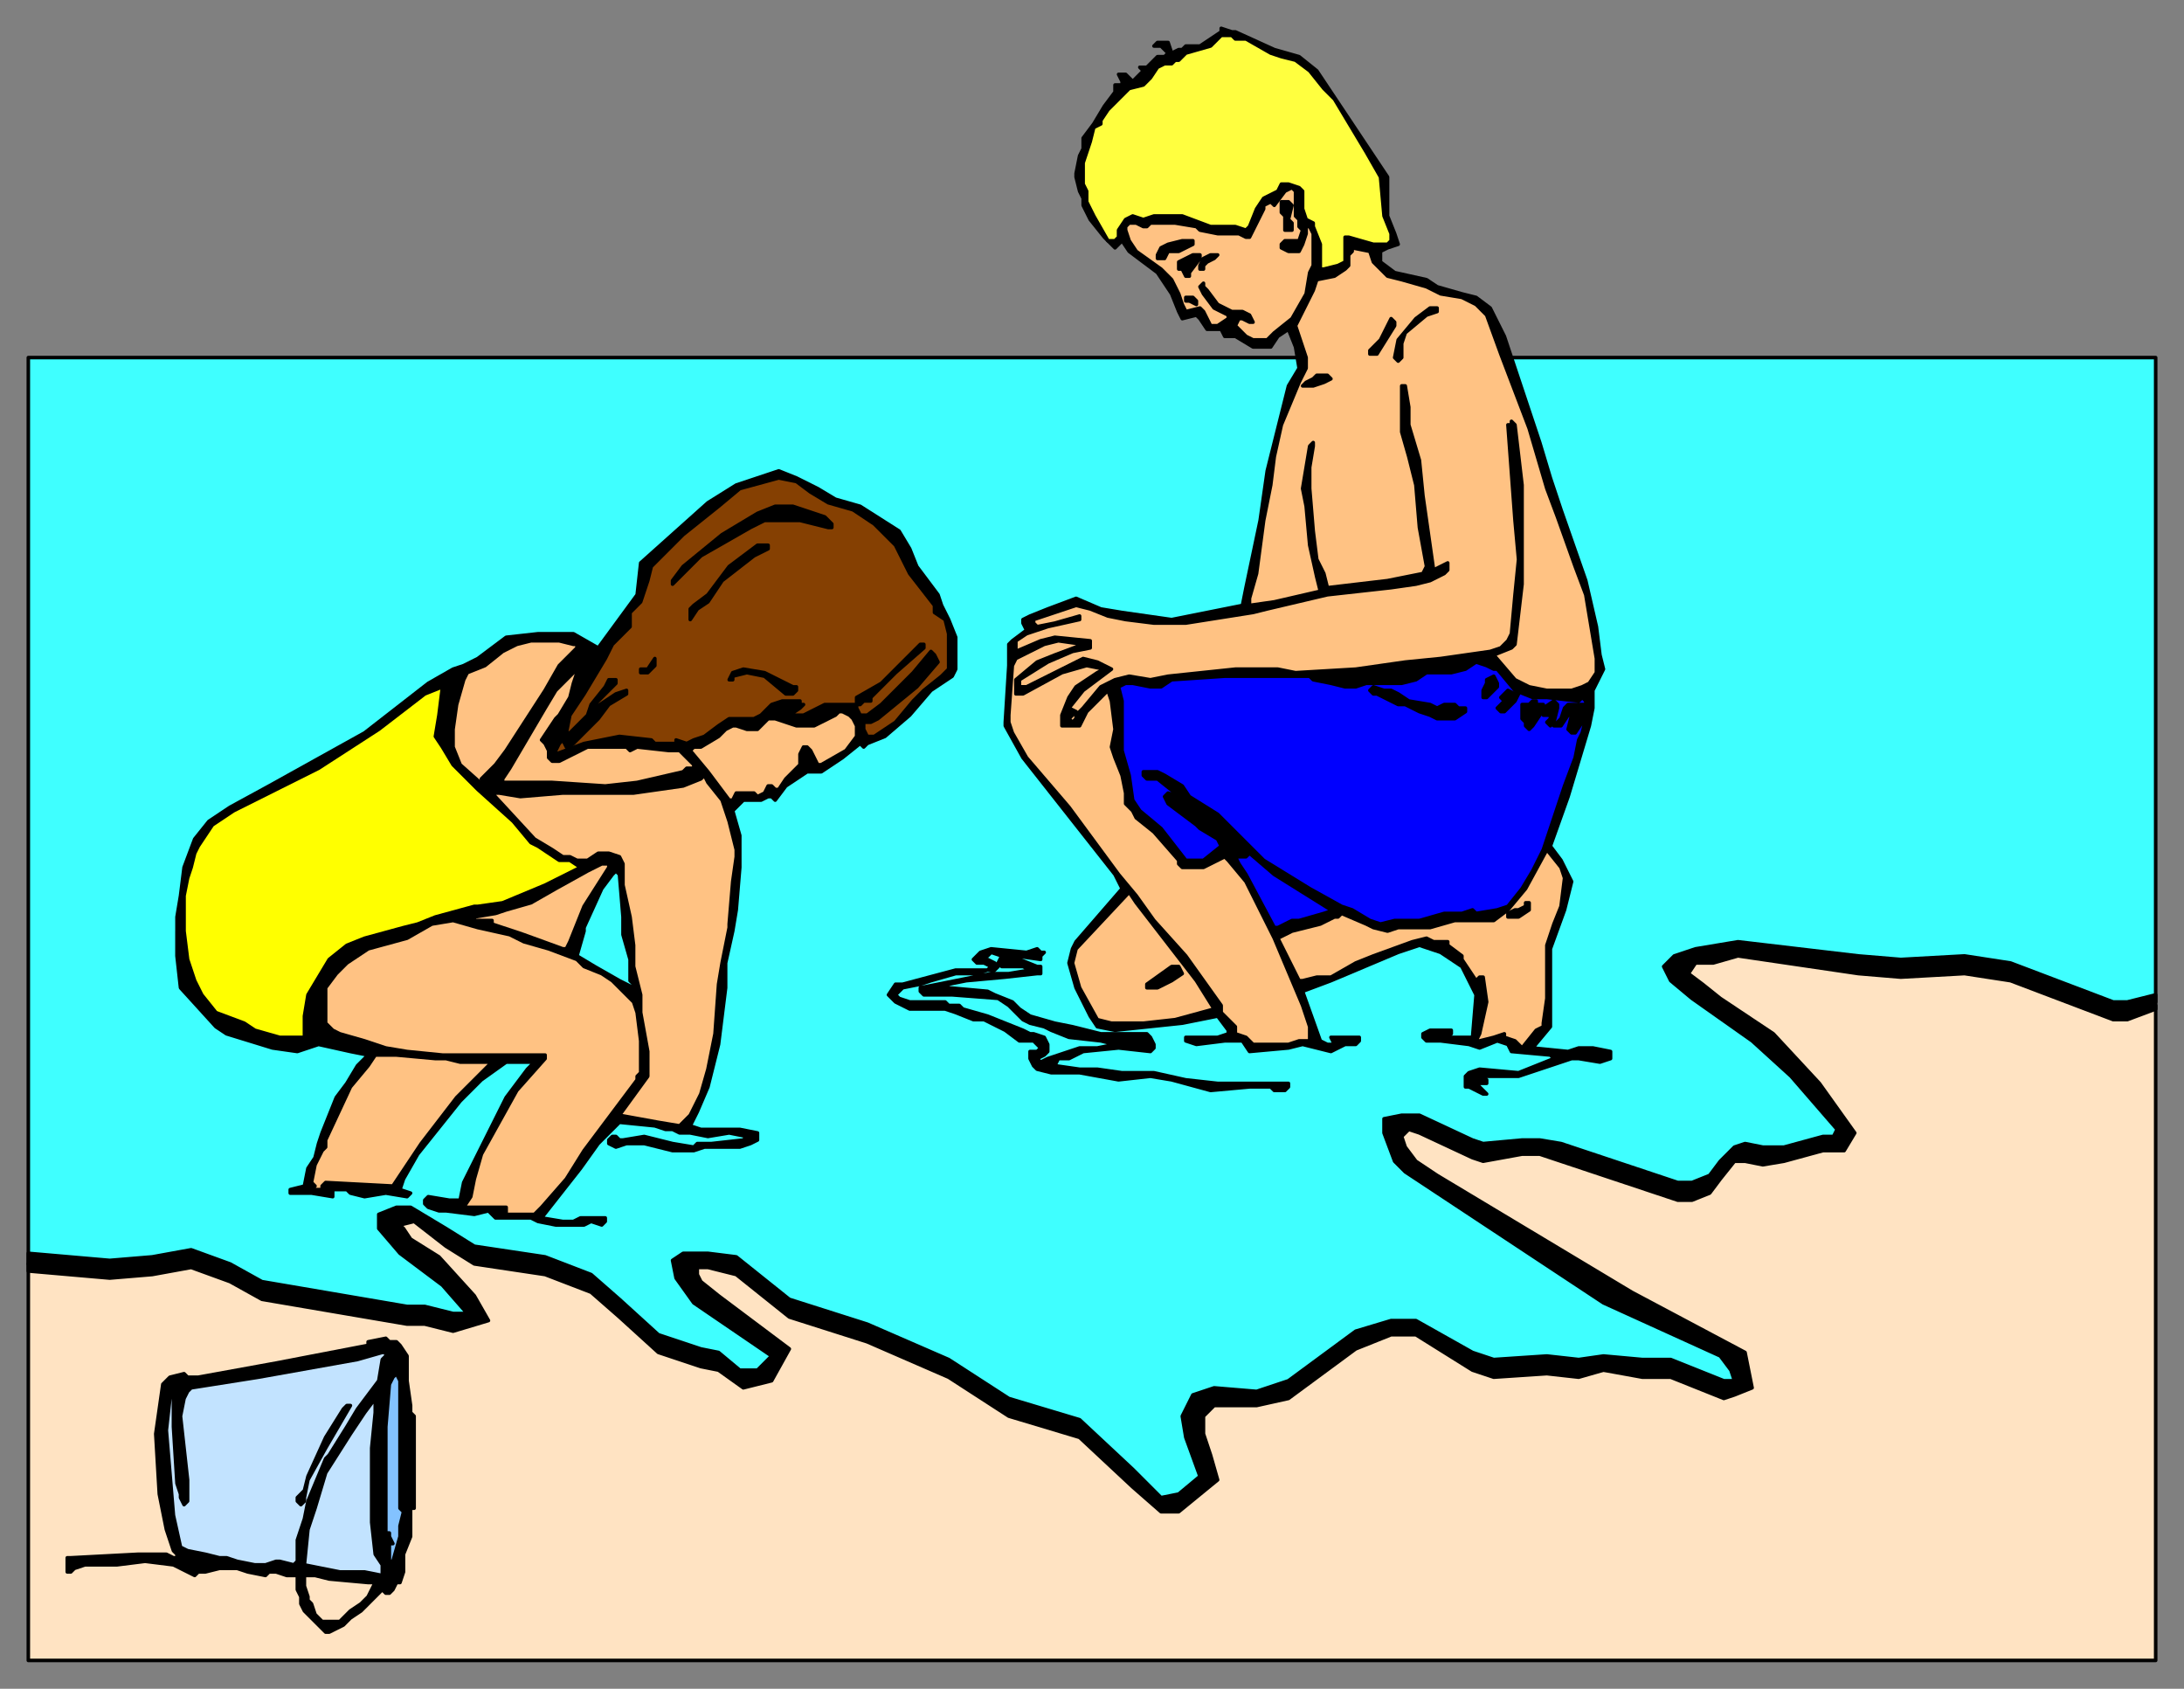
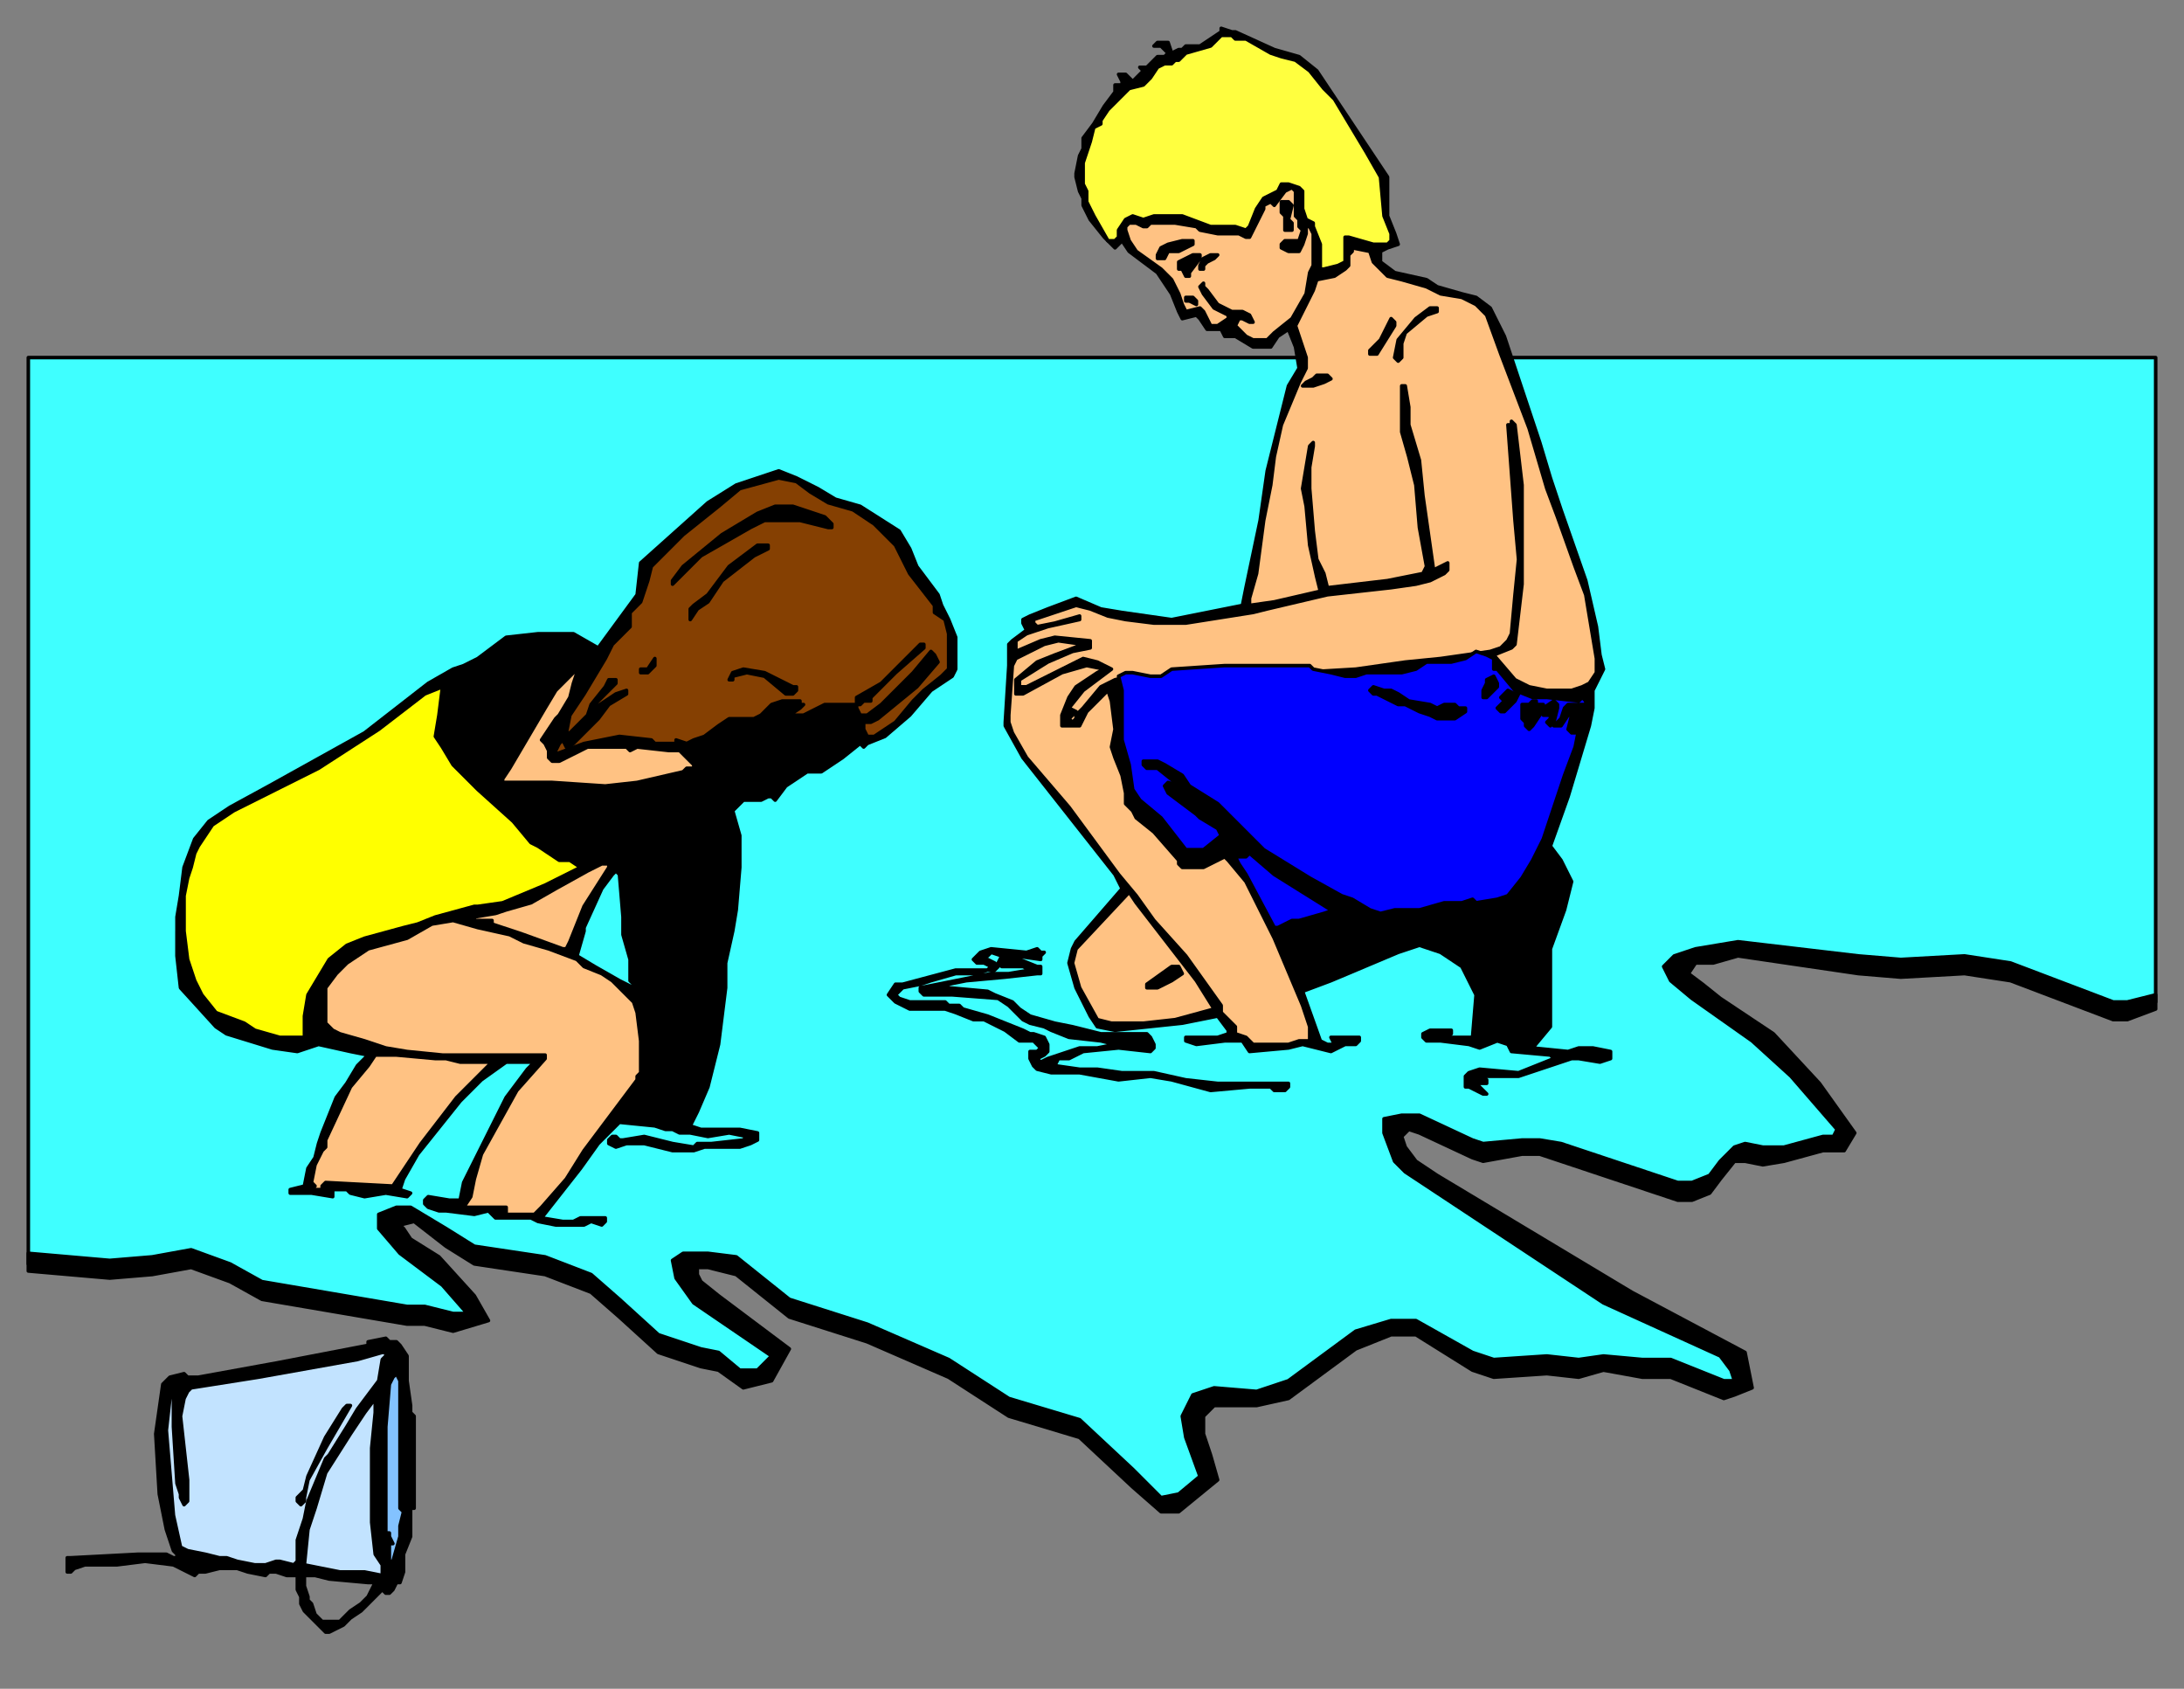
<svg xmlns="http://www.w3.org/2000/svg" fill-rule="evenodd" height="477" preserveAspectRatio="none" stroke-linecap="round" width="617">
  <rect width="100%" height="100%" fill="#808080" stroke="none" />
  <style>.pen0{stroke:#000;stroke-width:1;stroke-linejoin:round}.brush3{fill:#000}.brush5{fill:#ffc283}.brush7{fill:#00f}.brush8{fill:#c2e3ff}</style>
  <path class="pen0" style="fill:#3fffff" d="M609 101H8v256l26 1 18-2 11 2 17 8 47 8 7-2-24-25 3-4 5 1 13 9 25 5 13 6 18 16 13 4 10 5 7-2 3-4-24-18-2-8 8-2 9 4 12 12 30 9 20 9 17 10 13 3 12 11 13 12 4-1 10-6-5-15 2-7 15-1 8-1 21-15 11-4 11 3 12 7 10 2h40l9 1 13 5 4-3-2-6-25-13-43-26-25-16-5-9 3-3 5 1 16 7 17-1 21 6 22 7 6-3 9-9 11 1 17-3 1-4-12-15-36-28 3-6 9-1h16l37 4h18l17 3 24 9 12-2V101z" />
-   <path class="pen0" style="fill:#ffe3c2" d="M8 469V357l26 1 18-2 11 2 17 8 47 8 7-2-24-25 3-4 5 1 13 9 25 5 13 6 18 16 13 4 10 5 7-2 3-4-24-18-2-8 8-2 9 4 12 12 30 9 20 9 17 10 13 3 12 11 13 12 4-1 10-6-5-15 2-7 15-1 8-1 21-15 11-4 11 3 12 7 10 2h40l9 1 13 5 4-3-2-6-25-13-43-26-25-16-5-9 3-3 5 1 16 7 17-1 21 6 22 7 6-3 9-9 11 1 17-3 1-4-12-15-36-28 3-6 9-1h16l37 4h18l17 3 24 9 12-1v185H8z" />
  <path class="pen0 brush3" d="M207 263h-31v-4l-1-12-1-1-1 1-3 4-5 11v1H50v-4l1-6 1-8 3-8 4-5 6-4 11-6 27-15 18-14 7-4 3-1 4-2 8-6 9-1h10l7 4 11-15 1-9 19-17 8-5 12-4 5 2 6 3 5 3 7 2 11 7 3 5 2 5 6 8 1 3 2 4 2 5v9l-1 2-3 2-3 2-6 7-7 6-5 2-1 1-1-1-5 4-6 4h0-4l-6 4-3 4-1-1h-1l-2 1h-5l-1 1-2 2 2 7v9l-1 12-1 6zm-157 0h115l-2 7 5 3 7 4 4 2v-1l-1-1v-6l-2-7v-1h31l-2 9v7l-2 16-3 12-3 7-2 4 3 1h11l5 1v2l-2 1-3 1h-10l-3 1h-6l-8-2h-5l-3 1-2-1v-1l1-1h1l1 1h1l6-1 8 2 6 1 1-1h4l9-1 1-1-5-1-6 1-5-1h-3l-2-1h-2l-3-1-10-1-6 6-5 7-11 14 6 1h3l2-1h7v1l-1 1-3-1-2 1h-8l-5-1-2-1h-10l-2-2-4 1-8-1h-2l-3-1-1-1v-1l1-1 6 1h3l1-5 4-8 8-16 6-8 2-2h-8l-7 5-6 6-12 15-4 7-1 3 3 1-1 1-6-1-6 1-4-1-1-1h-4v2l-6-1h-6 0v-1l4-1 1-5 2-3 1-4 1-3 4-10 3-4 3-5 3-3-5-1-9-2-6 2-7-1-13-4-3-2-10-11-1-9v-7zm405 35h-4 0-5 2-10 0l-11-1-1-2-3-1-5 2-3-1-8-1h-4l-1-1v-1l2-1h6v1l-6 1h12l1-12-4-8-6-4-6-2-6 2-19 8-8 3 5 14 2 1h2l-1-2h8v1l-1 1h-3l-4 2-8-2-4 1-11 1-2-3h-5l-8 1-3-1v-1h9l3-1v-1l-3-4-10 2-19 2-5-1-2-3-4-8-2-7 1-4 1-2 13-15-2-4-26-33-5-9v-1l1-16v-6l1-1 4-3-1-2v-1l2-1 5-2 8-3 7 3 6 1 14 2 20-4 1-5 4-19 2-14 6-24 3-5-1-6-2-5-3 2-2 3h-5l-5-3h-3l-1-2h-4l-2-3-1-1-4 1-1-2-2-5-4-6-8-6-2-3-2 2-3-3-4-5-2-4v-2l-1-2-1-4v-1l1-5 1-2v-3l3-4 3-5 3-4v-2h2v-1l-1-2h2l2 2 3-3-1-1h2l2-2 1-1h2l1-1-2-2h-2l1-1h3l1 3 2-1h1l1-1h4l3-2 3-2V8l3 1h1l11 5 7 2 5 4 6 9 12 18 2 3v11l2 5 1 3-3 1-2 1v3l4 3 9 2 3 2 7 2 4 1 4 3 4 8 4 12 6 18 3 10 3 9 7 20 3 13 1 8 1 4-3 6v5l-1 5-6 20-5 14 3 4 3 6-2 8-4 11v22l-5 6 10 1 3-1h4l5 1v1zm-17 0h10l3 1 1-1h0-1 4v1l-3 1-6-1h-2l-15 5h-12l3 1v1h-3l3 3h-1l-4-2h-1v-3l1-1 3-1 11 1 10-4-1-1z" />
  <path class="pen0" style="fill:#ffff3f" d="M349 11h3l7 4 3 1 4 1 4 3 4 5 3 3 9 15 4 7 1 11 2 5v2l-1 1h-4l-7-2h-1v7l-2 1-4 1h-1v-7l-2-5v-1l-2-1-1-3v-5l-1-1-3-1h-2l-1 2-4 2-2 3-2 5-1 1-3-1h-7l-8-3h-8l-3 1-3-1-2 1-2 3v2l-1 1h0-2l-4-7-1-2-1-2v-3l-1-2v-6l1-3 1-3 1-4 2-1v-1l2-3 5-5 1-1 4-1 2-2 2-3 2-1h2l1-1h1l2-2 7-2 3-3h3l1 1z" />
  <path class="pen0 brush5" d="M366 55v6l1 1v2l1 1-1 3h-4l-1 1v1l2 1h3l1-2 1-3v-2h1l1 2v9l-1 2-1 6-4 7-5 4-2 2h-4l-2-1-3-3 1-2h1l2 1h1l-1-2-2-1h-3l-4-2-3-4-1-1v-1l-1 1 1 2 3 4 2 1 2 1h0v1l-3 2h-2 0l-2-4-1-1-4 1-1-2-1-3-2-4-3-3-7-5-2-3-1-3v-1l1-1h2l2 1h1l1-1h7l6 1 1 1 5 1h6l2 1h1l1-2 3-6v-1l2-1h0l1 1h0l3-4 2-1 1 1v1z" />
  <path class="pen0 brush3" d="m365 58-1 4 1 1v2h-2v-4l-1-1v-3h2l1 1zm-28 10v1l-4 2h-3l-1 2h0-2v-1l1-2 2-1 4-1h3z" />
  <path class="pen0 brush5" d="m312 189-2 1-6 4-2 3-2 5v3h5l2-4 4-4 2-2 1 3 1 8-1 5 1 3 2 5 1 5v3l1 1 1 1 1 2 5 4 7 8v1l1 1h6l6-3 1 1 5 6 8 16 8 19 2 6v4h-3l-3 1h-10l-2-2h0l-3-1v-2l-2-2-2-2v-2l-10-14-9-10-5-7-5-6-14-19-12-14-4-7-1-3v-2l1-14 1-2 8-4 4-1 7 1-8 3-5 2-6 5v4h2l11-6 7-2 5 1z" />
  <path class="pen0 brush5" d="m368 106 1-2v-3l-3-9 2-4 3-6 1-3 5-1 3-2 1-1v-3l1-1v-1l5 1 1 3 4 4 4 1 7 2 4 2 6 1 2 1 2 1 3 3 4 11 8 21 5 17 3 8 5 14 3 8 3 18v4l-2 3-2 1-3 1h-7l-5-1-4-2-6-7 5-2 1-1 2-17v-28l-2-17-1-1v1h-1l2 27 1 11-1 10-1 11-1 2-2 2-3 1-7 1-7 1-10 1-14 2-17 1-5-1h-12l-19 2-5 1-6-1-4 1-4 2-5 6-2 2v1l-1 1-1-1 2-2-2-1 4-5 8-6-4-2-4-1-2 1-14 7h-2v-2l8-5 7-3 5-1v-2l-10-1-4 1-7 3h0v-3l3-2 6-2 9-2v-1l-7 2-5 1h0l-1-1v-1l6-2 6-2 4 1 5 2 5 1 8 1h9l19-3 4-1 17-4 18-2 7-1 4-1 4-2 1-1v-2l-4 2-2-14-1-7-1-10-3-10v-5l-1-6h0-1v13l2 7 2 8 1 12 2 11-1 2-5 1-5 1-17 2-1-4-2-4-1-8-1-12v-6l1-6v-1l-1 1-2 12 1 5 1 11 2 9 1 4-13 3-7 1v-2l2-7 2-15 2-10 1-8 2-9 5-12 1-2z" />
  <path class="pen0 brush3" d="m369 108-1 1h3l3-1 2-1h0l-1-1h-3l-1 1-2 1zm-30-35-3 4v1h0-1l-1-2h0-1v-2l4-2h2v1zm5-1-1 1-2 1-1 1v1h-1 0v-1l1-2 2-1h2zm-6 13h0v1l-2-1h0-1v-1h2l1 1zm68 2v1l-3 1-6 5-1 3v4l-1 1h0l-1-1 1-5 5-6 4-3h2zm-12 4h0v1l-5 8h-1 0-1v-1l3-3 3-6h0l1 1h0z" />
  <path class="pen0" style="fill:#854002" d="m225 136 4 3 5 3 7 2 6 4 6 6 4 8 7 9v2l3 2 1 4v10l-2 2-5 4-3 3-5 6-6 4h-2l-1-2v-2h2l2-1 11-9 6-7-1-2-1-1-5 6-9 9-4 3h-2l-1-2v-1h-6 0-3l-6 3h-4l3-2 1-1h-1v-1h-5l-3 1-3 3-2 1h-7l-3 2-4 3-3 1-2 1-3-1v1h-6l-1-1-9-1-5 1-5 1-8 3v-1l1-2 1-1 1 2 2-1 6-6 1-1 3-4 5-3h0v-1h0l-3 1-6 4v-1l5-5 1-1h0v-1h-2l-1 2-4 5-1 3-3 3-2 2h-1l1-5 2-3 2-3 3-5 3-5 2-4 5-5v-4l3-3 2-6 1-4 9-9 10-8 6-5 11-3 5 1z" />
  <path class="pen0 brush3" d="m227 144 6 2 2 2v1h-1l-4-1-4-1h-10l-4 2-14 8-5 5-3 3v-1l3-4 11-9 10-6 5-2h5l3 1z" />
  <path class="pen0 brush3" d="M217 154v1l-4 2-9 7-4 6-3 2-2 3h0v-3l1-1 4-3 6-8 8-6h3z" />
-   <path class="pen0 brush5" d="m175 315 8-11v-7l-2-11v-5l-2-8v-6l-1-8-2-9v-6l-1-2-3-1h-3l-3 2h-3l-2-1h-2l-3-2-5-3-12-13-9-8-2-5v-5l1-7 2-7 1-2 5-2 5-4 4-2 4-1h8l4 1h1v1l-5 5-4 7-11 17-3 4-4 4 1 2 3 2h1l6 1 12-1h20l14-2 5-2 1-1 1 2 4 5 1 3 1 3 2 8v2l-1 7-1 12v1l-2 10-1 6-1 14-2 10-2 7-3 6-3 3-6-1h0l-11-2z" />
  <path class="pen0 brush3" d="M261 182v1l-8 7-7 7v1h-2l-1 1h-1v-2l7-4 10-10 1-1h1zm-76 5v1l-1 1-1 1h-1 0-1v-1h2l2-3h0v1z" />
-   <path class="pen0 brush7" d="M422 189h1l5 6 5 2h4l9 1 1-1 1 1v1h0-5l-1 1-1 3-1 1-1 1h2l2-3h1l-1 4 1 1h1l2-3 1-4h0v3l-1 4-1 2-1 5-3 8-6 18-3 6-3 5-4 5-3 1-6 1-1-1-3 1h-5l-7 2h-7l-4 1-3-1-5-3-3-1-9-5-13-8-8-8-5-5-8-5-2-3-5-3-2-1h-4v1l1 1h3l5 4h0l1 1h0l-3-1-1 1 1 2 8 6 1 1 5 3 1 2h0l-5 4h-5l-7-9-6-5-2-3-1-7-2-7v-14l-1-4 2-1h2l5 1h3l3-2 15-1h24l1 1 5 1 4 1h3l3-1h10l4-1 3-2h7l4-1 3-2 3 1 2 1z" />
+   <path class="pen0 brush7" d="M422 189h1l5 6 5 2h4l9 1 1-1 1 1v1h0-5l-1 1-1 3-1 1-1 1h2l2-3h1l-1 4 1 1h1l2-3 1-4h0l-1 4-1 2-1 5-3 8-6 18-3 6-3 5-4 5-3 1-6 1-1-1-3 1h-5l-7 2h-7l-4 1-3-1-5-3-3-1-9-5-13-8-8-8-5-5-8-5-2-3-5-3-2-1h-4v1l1 1h3l5 4h0l1 1h0l-3-1-1 1 1 2 8 6 1 1 5 3 1 2h0l-5 4h-5l-7-9-6-5-2-3-1-7-2-7v-14l-1-4 2-1h2l5 1h3l3-2 15-1h24l1 1 5 1 4 1h3l3-1h10l4-1 3-2h7l4-1 3-2 3 1 2 1z" />
  <path class="pen0 brush5" d="m162 193-1 4-3 5-1 1-4 6 1 1 1 2v2l1 1h2l8-4h11l1 1 2-1 9 1h3l4 4v1h-2l-1 1-13 3-9 1-15-1h-14v-1l2-3 10-17 3-5 6-6 2-1-2 2-1 3z" />
  <path class="pen0 brush3" d="M224 194h1v1l-1 1h-2l-6-5-5-1-4 1v1h-1 0l1-2 3-1 6 1 8 4zm199 0-2 2-1 1h-1v-2l1-2v-1l2-1 1 2v1zm-31 1h1l2 1 3 2 6 1 2 1 2-1h3l1 1h2v1l-3 2h-5l-2-1-3-1-4-2h-2l-2-1-4-2h-1l-1-1 1-1 3 1h1zm37 0v1l-1 2-2 2-1 1h-1l-1-1 1-1 1-1-1-1h0l2-2 2 1 1-1zm5 4h2v1l3-2h0l1 1v1h0l-1 4-1 1h0l-1-1 1-1v-1h-2v-2l-1 2-2 3-1 1-1-1v-1h0l-1-1h0v-4h2l1-1h1v1z" />
-   <path class="pen0 brush5" d="m241 203 1 2v3l-3 4-7 4h-1l-2-4h0l-1-1h-1l-1 2v3h0l-4 4-2 3h-1 0l-1-1h-1l-1 2-2 1-1-1h-5l-1 2h0-1l-6-8-5-6 1-1h2l5-3 2-2 2-1h1l3 1h3l3-3h2l3 1 3 1h5l6-3 1-1h1l2 1 1 1zm201 45-1 8-2 5-2 6v15l-1 7v1l-2 1-4 5h0l-1-1-1-1-3-1v-1l-3 1-4 1h-1 0l1-2 2-9-1-7h-1 0l-1 1-4-6v-1l-4-3v-1h-4l-2-1-4 1-11 4-5 2-7 4h-4l-4 1h-1l-4-8-2-4 4-2 8-2 4-2h1l1-1 7 3 2 1 4 1 3-1h9l7-2h11l4-3 5-6 6-11 4 5 1 3z" />
  <path class="pen0 brush7" d="m368 252 8 5h1l-3 1-7 2h-2l-4 2h-1l-8-15-2-3-1-2h3l1-1 7 6 8 5z" />
  <path class="pen0 brush5" d="m172 245-7 11-4 10-1 2h0-1l-11-4-9-3v-1h-5 0v-1l6-1 3-1 7-2 7-4 9-5 2-1 2-1h2v1z" />
  <path class="pen0 brush3" d="M432 256v1l-3 2h-3v-1l2-1h1l2-1v-1h1v1z" />
  <path class="pen0 brush5" d="m144 264 4 2 7 2 8 3 2 2 5 2 3 2 3 3 2 2 1 1 1 3 1 8v9l-1 1v1l-15 20-5 8-7 8-2 2h-8v-2h-12l2-3 1-5 2-7 10-18 8-9h0v-1h-7 0-22l-10-1-6-1-6-2-7-2-2-1-2-2v-10l3-4 3-3 6-4 11-3 7-4 6-1 7 2 9 2z" />
  <path class="pen0 brush3" d="M288 285h-2l-1-1-3-2-13-1h-8l-1-1v-1l10-2 10-2h5l6-1-2-1h-6l-1-1h0l1-2-3-1-1 1h-2v1h2l2 1 1 1-1 1h-2l-3 1h-6l-7 2-3 1-5 1-1 1-1 1 1 1 3 1h10l1 1h3l1 1h-15l-4-2-2-2 2-3h2l15-4h9l1-1-2-1h-2l-1-1 1-1 1-1 3-1 10 1 3-1 1 1h1l-1 1v1l-7-1v1h1l5 2h1v2h-1l-9 1-11 1-5 1-1 1h1l11 1 2 1 5 2 2 2zm-31 0h15l7 2 5 2 5 2 2 1h1l3 1 1 2v2l-1 1-2 1 1 1 2-1 9-3h5l5-1-4-1-9-1-5-2-2-1-4-1-2-1-3-3h2l3 2 7 2 5 1 8 2h13l1 1 1 2v1l-1 1-9-1-10 1-4 2h-3l-1 2h0l7 1h5l7 1h9l9 2 9 1h20v1l-1 1h-3l-1-1h-6l-11 1-11-3-6-1-9 1-11-2h-8l-4-1-1-1-1-2v-2h2l1-1-1-1-1-1h-4l-4-3-6-3h-3l-5-2-3-1h-10 0z" />
  <path class="pen0 brush5" d="M123 299h3l4 1h9l-2 2-8 8-10 13-6 9-2 3-19-1-1 1v1h0-2 0-1l1-1-1-1 1-5 2-4 1-1v-2l7-15 5-6 2-3h6l11 1z" />
  <path class="pen0 brush3" d="M105 452h-2l1-1 1-2 1-2h-2l-11-1-4-1h-3v3l1 3v1h-2v-1l-1-2v-4h-3 0l-3-1h0-2l-1 1-5-1-3-1h-5l-4 1h-2l-1 1-2-1-4-2-8-1-8 1h-9l-3 1-1 1h-1v-2h0v-2h1l19-1h8l2 1h1v-1l-1-1-2-6-2-10-1-17 2-14 1-1 1-1 4-1 1 1h3l22-4 26-5v-1l5-1 1 1h2l1 1h0l2 3v7l1 7v2l1 1v26h-1v8l-2 5v5l-1 3h-1l-1 2-1 1h-1l-1-1-3 3zm-20 0h2l1 1 1 3 1 1 1 1h5l3-3 3-2 1-1h2l-3 3-3 2-2 2-2 1-2 1h-1l-2-2-2-2-2-2-1-2v-1z" />
  <path class="pen0 brush8" d="m109 383-1 1-1 6-6 8-3 5-5 8-1 1-5 12-1 5-2 6v6l-1 1-4-1h-1l-3 1h-3l-5-1-3-1h-2l-4-1-5-1-2-1-2-9-2-24 1-9 1-2h0v-1 11l1 16 1 3v1l1 2h0l1-1v-6l-1-9-1-9 1-5 1-2 1-1 19-3 28-5 7-2h1v1z" />
  <path class="pen0" style="fill:#83c2ff" d="M113 396v30l1 1-1 4v3l-2 7h-1v-5h1l-1-2v-1h-1v-30l1-12 1-2 1-1 1 2v6z" />
  <path class="pen0 brush8" d="M105 409v21l1 9 2 3v3l-5-1h-7l-10-2 1-10 2-6 3-10 7-11 4-6 3-4v4l-1 10z" />
  <path class="pen0 brush3" d="m99 397-7 12-5 9-1 5v1l-1 1h0l-1-1v-1l2-2 1-4 5-11 5-8 1-1h1zM8 359v-5l23 2 12-1 11-2 11 4 9 5 41 7h5l8 2h4l-7-8-12-9-6-7v-4l5-2h4l10 6 8 5 20 3 13 5 8 7 11 10 12 4 5 1 6 5h5l4-4-22-15-5-7-1-5 3-2h7l8 1 15 12 22 7 23 10 17 11 20 6 15 14 8 8 5-1 6-5-4-11-1-6 3-6 6-2 12 1 9-3 19-14 10-3h7l16 9 6 2 15-1 9 1 7-1 11 1h8l15 6h3l-1-3-3-4-33-15-56-37-3-3-3-8v-4l5-1h5l15 7 3 1 11-1h5l6 1 33 11h4l5-2 3-4 4-4 3-1 5 1h6l11-3h3l1-2-13-15-11-10-17-12-6-5-2-4 3-3 6-2 12-2 34 4 12 1 18-1 13 2 29 11h4l8-2v4l-8 3h-4l-29-11-13-2-18 1-12-1-34-5-7 2h-5l-2 3 4 3 5 4 15 10 13 14 10 14-3 5h-6l-11 3-6 1-5-1h-3l-4 5-3 4-5 2h-4l-33-11-6-2h-5l-11 2-3-1-15-7-3-1-2 2 1 3 3 4 6 4 55 33 32 17 2 10-5 2-3 1-15-6h-8l-11-2-7 2-9-1-15 1-6-2-16-10h-7l-10 4-19 14-9 2h-12l-3 3v5l2 6 2 7-11 9h-5l-8-7-15-14-20-6-17-11-23-10-22-7-15-12-8-2h-3v2l1 2 5 4 20 15-5 9-8 2-7-5-5-1-12-4-11-10-8-7-13-5-20-3-8-5-9-7-4 1 1 1 2 3 8 5 10 11 4 7-10 3-8-2h-5l-41-7-9-5-11-4-11 2-12 1-23-2z" />
  <path class="pen0" style="fill:#ff0" d="m56 239-1 2-1 4-1 3-1 5v10l1 8 2 6 2 4 4 5 8 3 3 2 7 2h7v-6l1-6 3-5 3-5 5-4 5-2 11-3 4-1 5-2 11-3h1l7-1 12-5 10-5-3-2h-3l-6-4-2-1-5-6-10-9-7-7-3-5-2-3 1-6 1-8h0l-5 2-13 10-17 11-24 12-6 4-4 6z" />
  <path class="pen0 brush5" d="m319 252-15 16-1 4 2 7 5 9 4 1h9l9-1 11-3-5-8-17-22-2-3z" />
  <path class="pen0 brush3" d="M334 275h0l-3 2-4 2h-3v-1h0l7-5h2l1 2z" />
</svg>